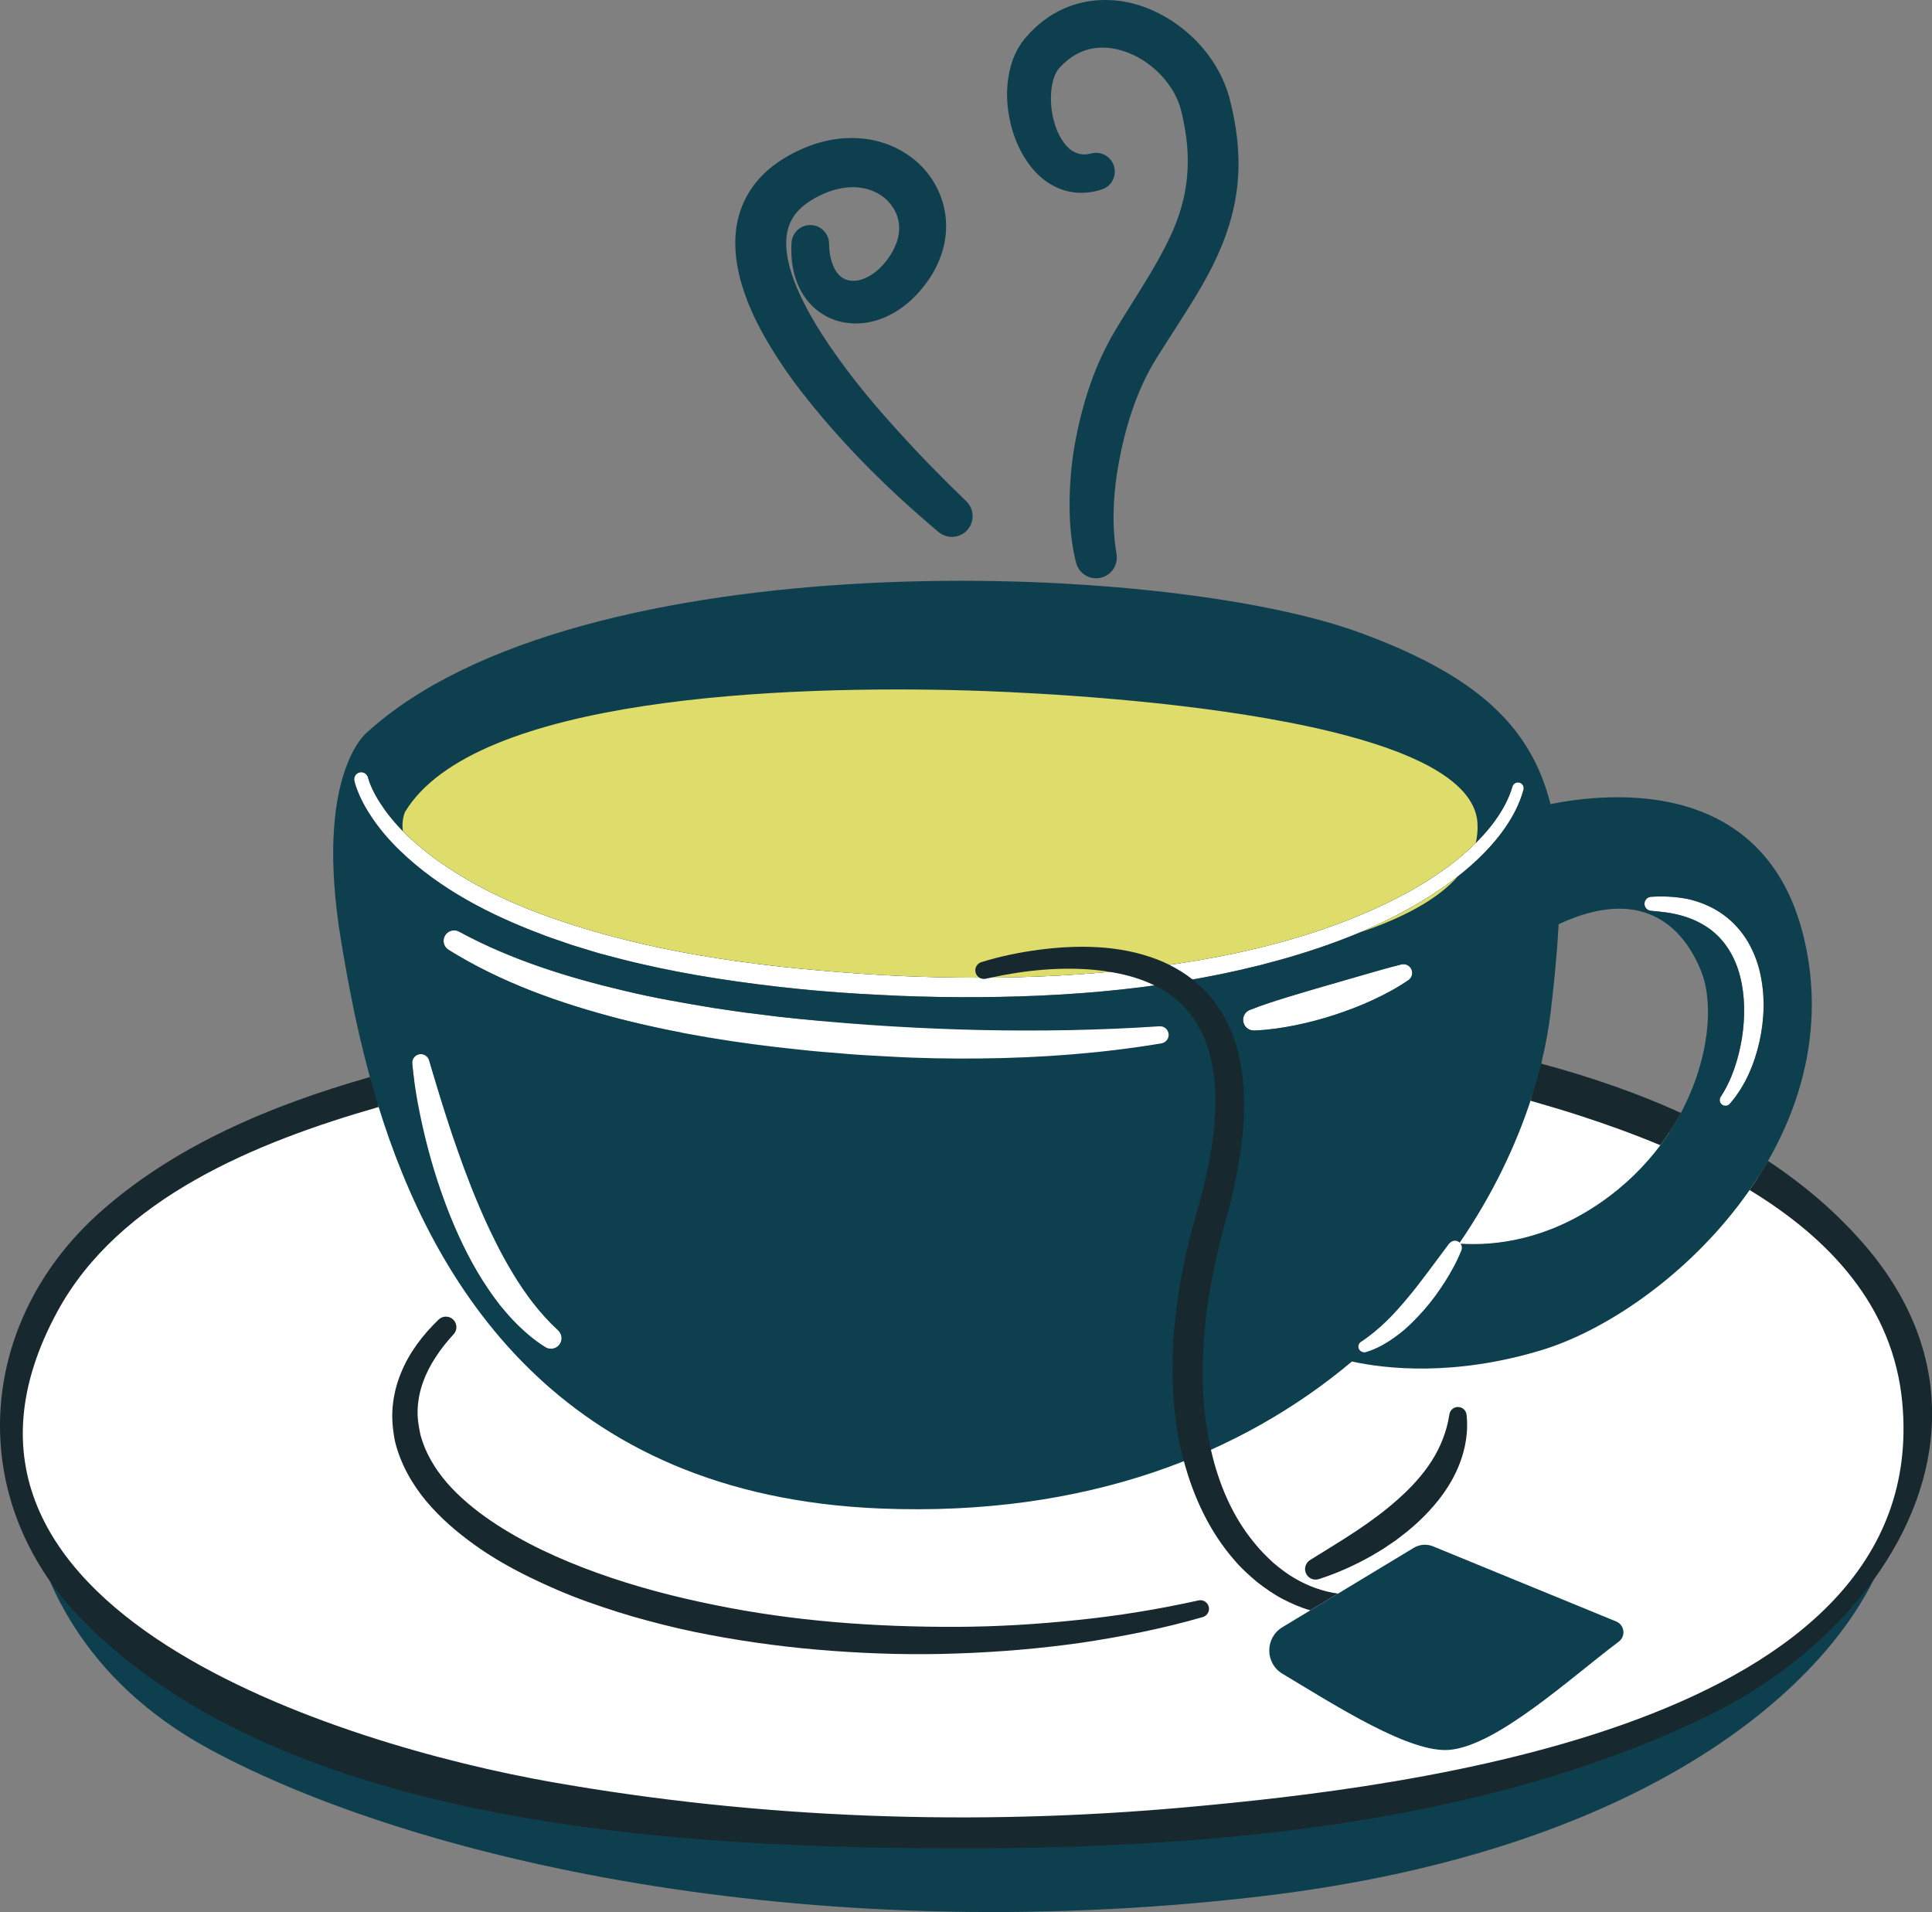
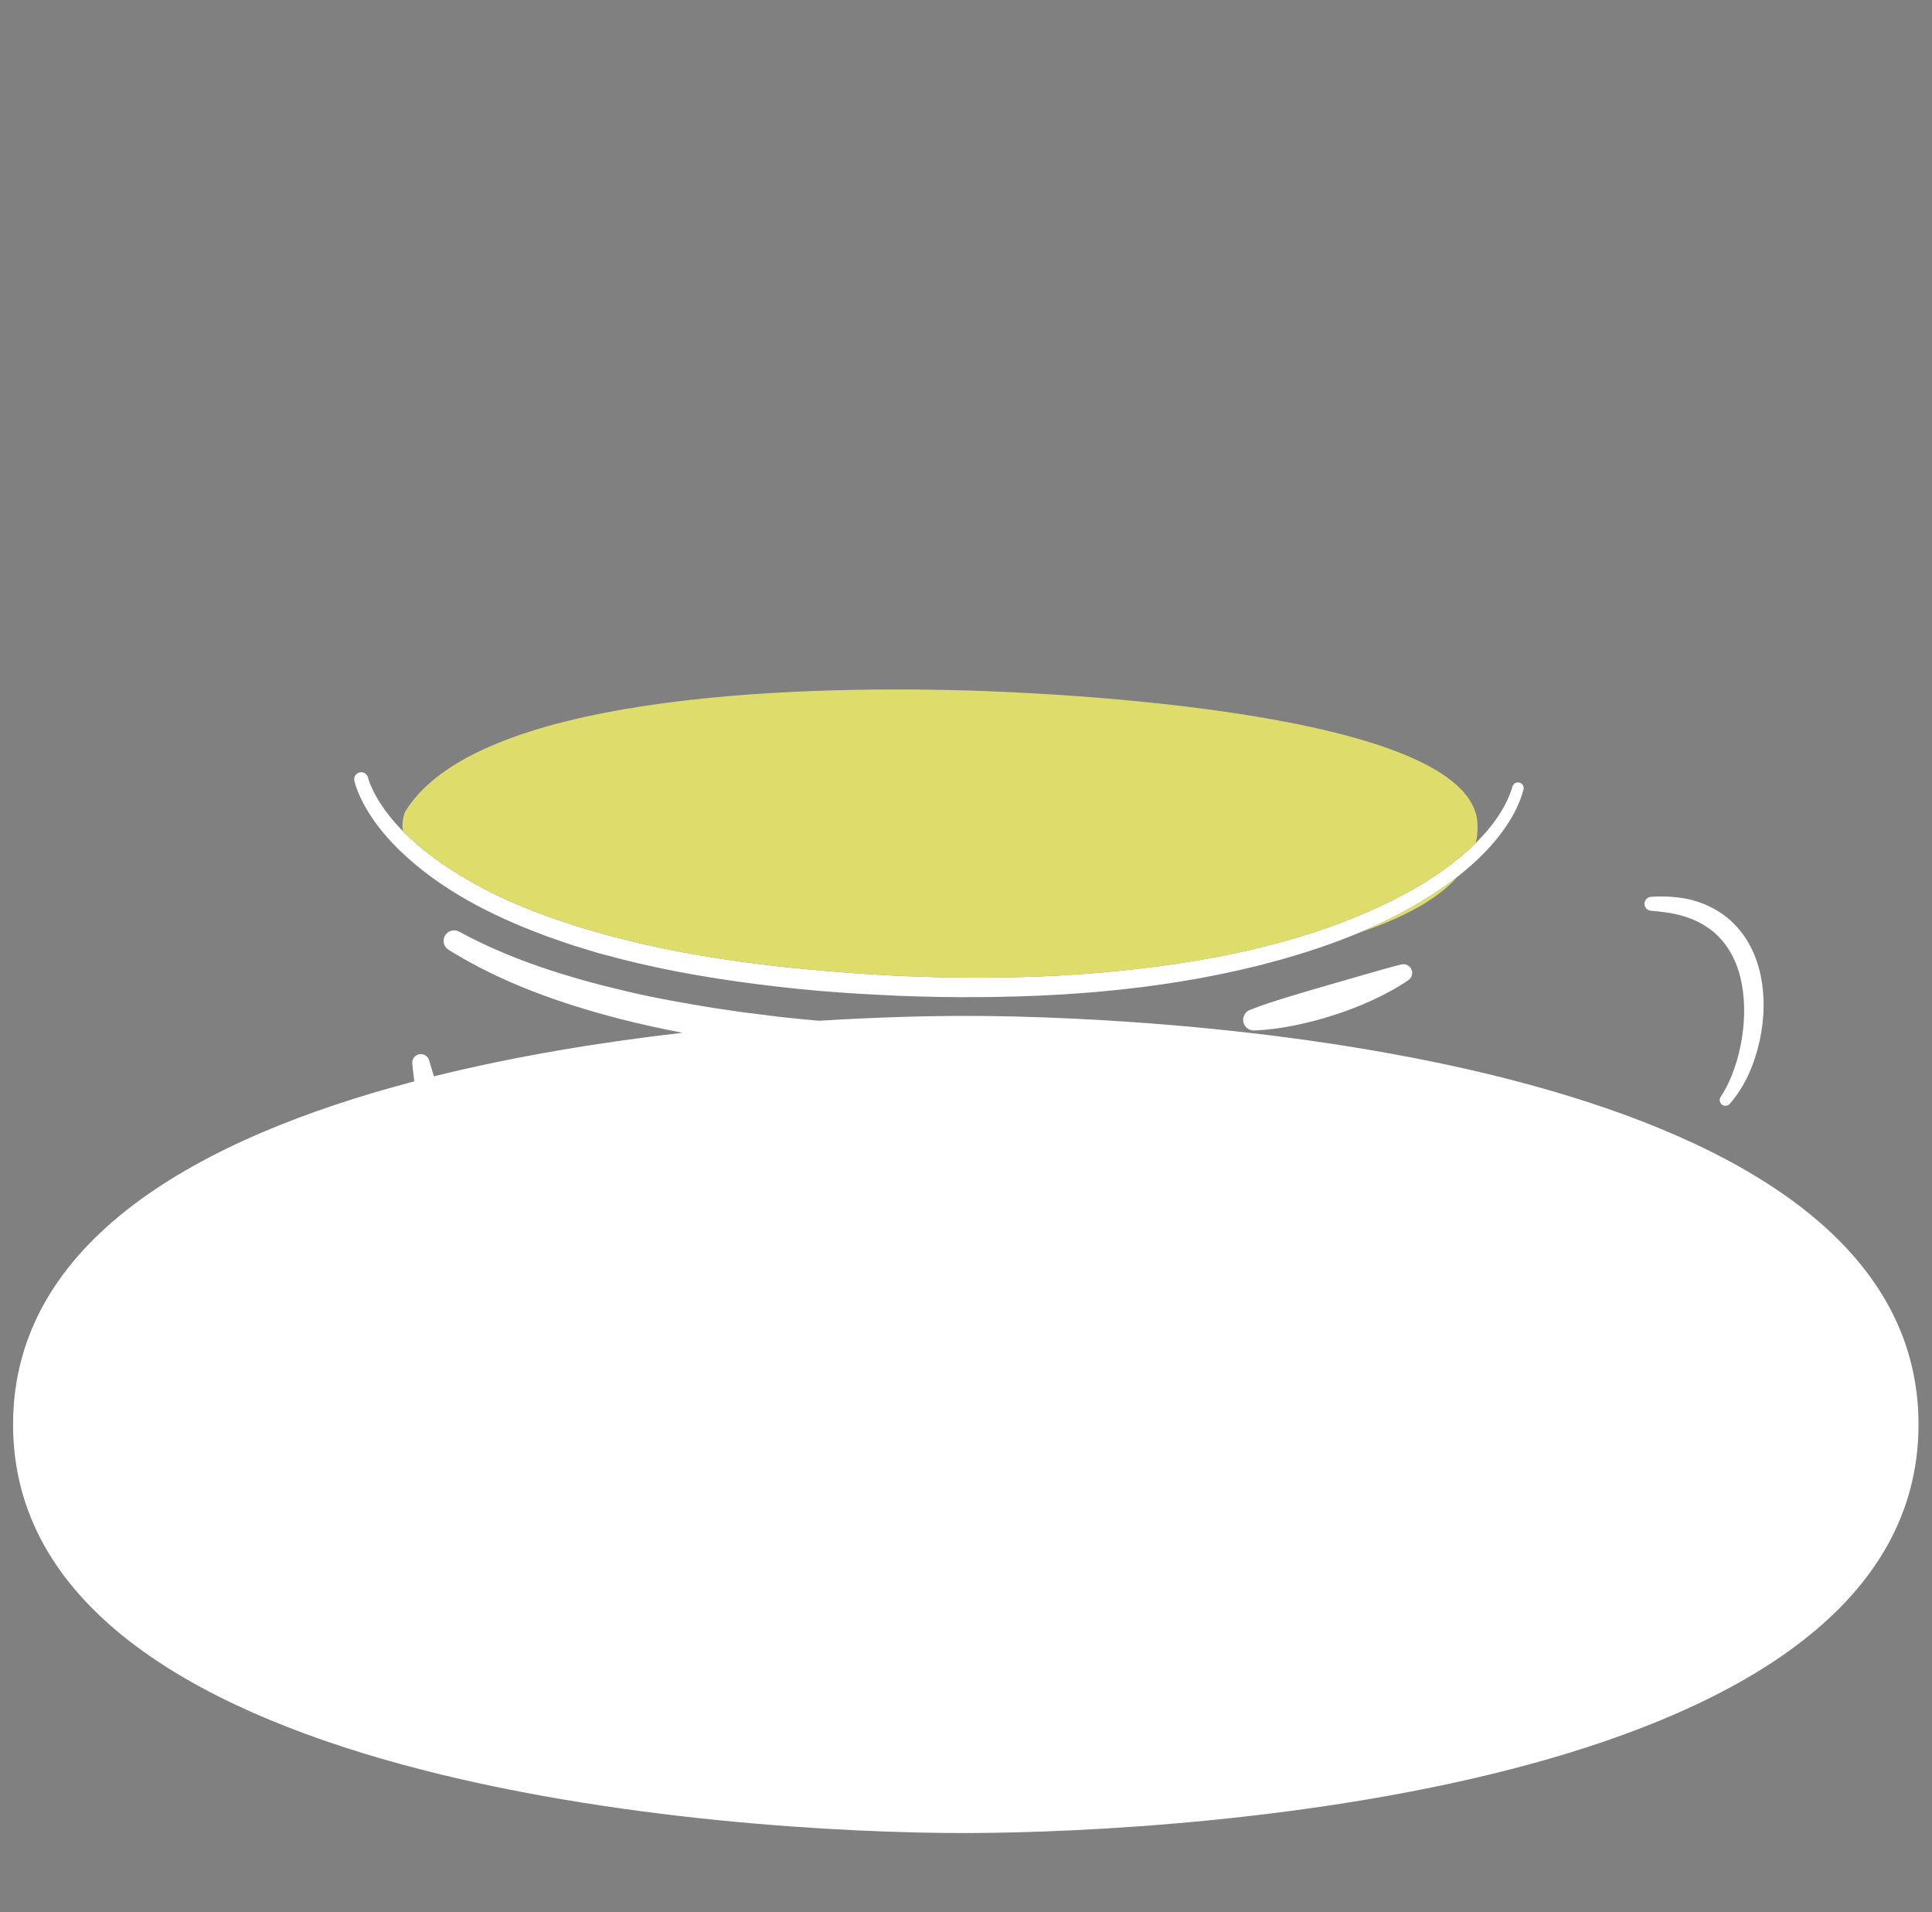
<svg xmlns="http://www.w3.org/2000/svg" fill="#000000" height="494.3" preserveAspectRatio="xMidYMid meet" version="1" viewBox="0.0 0.0 499.5 494.3" width="499.5" zoomAndPan="magnify">
  <rect x="0.0" y="0.0" width="499.5" height="494.3" fill="#808080" stroke="none" />
  <defs>
    <clipPath id="a">
-       <path d="M 7 0 L 489 0 L 489 494.32 L 7 494.32 Z M 7 0" />
-     </clipPath>
+       </clipPath>
    <clipPath id="b">
-       <path d="M 0 244 L 499.531 244 L 499.531 478 L 0 478 Z M 0 244" />
-     </clipPath>
+       </clipPath>
  </defs>
  <g>
    <g id="change1_1">
      <path d="M 426.828 235.465 L 426.898 235.473 C 429.629 235.695 432.309 236 434.844 236.734 C 437.371 237.445 439.727 238.531 441.777 239.98 C 445.902 242.867 448.633 247.391 449.895 252.453 C 451.188 257.523 451.195 263.027 450.367 268.371 C 449.484 273.699 447.824 279.039 444.898 283.523 L 444.859 283.582 C 444.461 284.191 444.566 285.02 445.129 285.512 C 445.746 286.047 446.684 285.98 447.223 285.363 C 451.238 280.746 453.59 275.066 454.906 269.242 C 456.195 263.398 456.402 257.227 454.98 251.191 C 454.266 248.184 453.051 245.23 451.328 242.555 C 449.578 239.895 447.277 237.543 444.59 235.816 C 441.91 234.078 438.914 232.938 435.895 232.328 C 432.855 231.785 429.824 231.641 426.852 231.852 C 425.973 231.91 425.246 232.605 425.172 233.508 C 425.09 234.508 425.832 235.383 426.828 235.465 Z M 92.527 204.656 C 92.867 205.523 93.258 206.355 93.676 207.172 C 94.488 208.816 95.473 210.34 96.48 211.844 C 98.547 214.809 100.918 217.527 103.496 220.004 C 108.648 224.965 114.48 229.109 120.625 232.602 C 126.773 236.102 133.227 238.98 139.801 241.457 C 141.43 242.117 143.098 242.664 144.754 243.238 C 146.414 243.809 148.07 244.402 149.754 244.891 L 154.781 246.422 L 159.863 247.762 C 173.422 251.281 187.242 253.484 201.086 255.086 C 208.012 255.891 214.953 256.484 221.906 256.902 C 225.383 257.078 228.855 257.305 232.336 257.441 C 235.816 257.578 239.297 257.684 242.777 257.738 C 270.59 258.164 298.68 256.344 325.859 249.508 C 339.395 246.039 352.773 241.434 365.047 234.469 C 371.164 230.988 377.02 226.945 382.176 222.039 C 384.738 219.57 387.137 216.906 389.176 213.938 C 391.211 210.977 392.922 207.719 393.883 204.148 C 394.094 203.371 393.645 202.566 392.867 202.34 C 392.082 202.109 391.262 202.562 391.031 203.348 L 391.027 203.363 C 390.117 206.473 388.516 209.41 386.578 212.109 C 384.637 214.812 382.328 217.277 379.855 219.559 C 374.875 224.109 369.168 227.887 363.188 231.121 C 351.18 237.562 338.117 242.012 324.801 245.211 C 311.465 248.422 297.82 250.305 284.129 251.492 C 270.426 252.652 256.645 252.957 242.879 252.648 C 229.109 252.363 215.348 251.34 201.672 249.891 C 188.008 248.348 174.395 246.219 161.121 242.809 C 154.469 241.18 147.926 239.176 141.496 236.883 C 135.082 234.562 128.809 231.859 122.871 228.586 C 116.961 225.281 111.289 221.531 106.352 216.988 C 103.871 214.734 101.609 212.262 99.645 209.594 C 98.695 208.242 97.758 206.875 97 205.434 C 96.609 204.719 96.246 203.984 95.934 203.25 C 95.621 202.547 95.316 201.703 95.172 201.141 L 95.133 200.992 C 94.887 200.055 93.934 199.473 92.98 199.691 C 92.008 199.914 91.398 200.883 91.621 201.855 C 91.879 202.977 92.172 203.766 92.527 204.656 Z M 362.309 249.34 L 362.289 249.344 C 358.934 250.176 355.676 251.133 352.41 252.07 L 342.648 254.891 C 339.398 255.836 336.141 256.777 332.891 257.781 C 329.641 258.777 326.387 259.816 323.16 261.09 L 323.141 261.098 C 322.086 261.516 321.359 262.559 321.402 263.758 C 321.457 265.277 322.734 266.465 324.254 266.41 C 327.797 266.281 331.285 265.781 334.738 265.086 C 338.191 264.398 341.602 263.488 344.957 262.402 C 348.309 261.301 351.621 260.059 354.836 258.562 C 358.051 257.082 361.191 255.414 364.133 253.387 C 364.883 252.867 365.273 251.922 365.039 250.984 C 364.742 249.773 363.516 249.039 362.309 249.34 Z M 496.012 368.266 C 496.012 461.758 310.039 473.816 249.695 473.895 C 189.023 473.977 3.379 461.645 3.379 368.266 C 3.379 320.617 51.73 294.102 107.129 279.555 C 106.918 278.027 106.73 276.496 106.582 274.953 C 106.469 273.727 107.367 272.641 108.594 272.523 C 109.676 272.422 110.652 273.113 110.941 274.121 L 110.961 274.188 C 111.352 275.543 111.773 276.902 112.176 278.262 C 133.523 272.969 155.711 269.383 176.441 267 C 170.918 265.941 165.414 264.73 159.949 263.328 C 144.703 259.359 129.574 254.023 115.965 245.551 C 114.691 244.758 114.301 243.082 115.094 241.809 C 115.855 240.582 117.434 240.176 118.688 240.852 L 118.734 240.879 C 132.062 248.113 146.793 252.715 161.695 256.207 C 169.152 258.004 176.738 259.301 184.32 260.562 C 188.133 261.105 191.926 261.734 195.758 262.156 L 201.492 262.879 L 207.242 263.48 C 208.762 263.633 210.277 263.75 211.797 263.891 C 226.828 262.957 239.91 262.637 249.695 262.637 C 309.836 262.637 496.012 274.832 496.012 368.266" fill="#ffffff" />
    </g>
    <g clip-path="url(#a)" id="change2_1">
-       <path d="M 199.379 89.949 C 201.723 93.785 204.238 97.441 206.855 100.82 C 216.781 113.645 228.496 125.656 242.676 137.555 C 243.637 138.355 244.855 138.797 246.109 138.797 C 247.574 138.797 248.938 138.219 249.953 137.172 C 252.004 135.055 251.949 131.656 249.809 129.586 C 242.922 122.922 237.465 117.312 232.613 111.918 C 226.527 105.281 221.461 99.145 217.129 93.152 C 213.59 88.262 208.527 80.848 205.473 73.012 C 204.047 69.312 203.301 65.98 203.262 63.121 C 203.223 60.078 203.992 57.496 205.559 55.43 C 207.062 53.414 209.555 51.613 212.949 50.09 C 215.484 48.98 218.094 48.395 220.492 48.395 C 220.984 48.395 221.469 48.418 221.961 48.469 C 224.84 48.75 227.469 49.926 229.355 51.777 C 231.297 53.695 232.43 56.199 232.469 58.699 C 232.551 61.262 231.582 64.039 229.648 66.762 C 227.773 69.453 225.375 71.387 222.871 72.219 C 222.117 72.473 221.363 72.602 220.625 72.602 C 219.59 72.602 218.105 72.34 216.906 71.074 C 215.32 69.441 214.391 66.496 214.348 62.965 C 214.312 60.422 212.289 58.324 209.75 58.188 L 209.488 58.18 C 206.906 58.18 204.777 60.199 204.641 62.777 C 204.492 65.617 204.691 68.125 205.258 70.465 C 206.027 73.523 207.332 76.117 209.105 78.145 C 211.172 80.574 214.004 82.336 217.055 83.098 C 218.387 83.449 219.789 83.629 221.223 83.629 C 222.82 83.629 224.449 83.41 226.105 82.973 C 231.02 81.602 235.512 78.391 239.082 73.703 C 242.652 69.102 244.613 63.719 244.602 58.598 C 244.695 52.91 242.301 47.051 238.199 42.926 C 234.32 39 229.035 36.488 223.324 35.852 C 222.297 35.734 221.242 35.676 220.191 35.676 C 216.105 35.676 211.957 36.547 207.848 38.281 C 202.305 40.676 198.168 43.688 195.207 47.473 C 193.445 49.711 192.066 52.348 191.219 55.09 C 190.438 57.625 190.062 60.383 190.102 63.301 C 190.18 67.852 191.168 72.441 193.211 77.766 C 194.727 81.648 196.684 85.52 199.379 89.949 Z M 267.074 43.758 C 269.34 46.398 272.102 48.273 275.055 49.176 C 276.477 49.625 277.988 49.852 279.551 49.852 C 281.32 49.852 283.164 49.551 284.91 48.965 C 287.352 48.148 288.73 45.566 288.051 43.082 C 287.473 40.977 285.551 39.508 283.367 39.508 C 282.938 39.508 282.504 39.566 282.086 39.68 C 281.496 39.84 280.914 39.922 280.352 39.922 C 277.871 39.922 276.191 38.391 275.207 37.09 C 273.324 34.645 272.07 31.031 271.77 27.188 C 271.629 25.215 271.715 23.422 272.023 21.844 C 272.328 20.25 272.887 18.855 273.621 17.883 C 273.699 17.777 273.781 17.688 273.777 17.688 L 274.246 17.199 C 274.379 17.066 274.508 16.934 274.637 16.797 C 274.785 16.637 274.934 16.469 275.102 16.336 L 275.246 16.211 C 275.809 15.691 276.465 15.176 277.227 14.656 C 278.598 13.742 280.074 13.09 281.621 12.711 C 282.707 12.441 283.855 12.309 285.031 12.309 C 290.352 12.309 296.215 15.109 300.348 19.621 C 302.883 22.375 304.637 25.531 305.414 28.75 C 306.488 33.203 307.031 37.191 307.082 40.945 C 307.137 45.086 306.652 49.062 305.641 52.773 C 304.684 56.391 303.18 60.133 301.043 64.215 C 298.996 68.168 296.629 72.055 294.371 75.664 L 290.699 81.535 L 288.801 84.637 C 288.207 85.629 287.609 86.625 287.027 87.711 C 282.641 95.734 279.598 104.91 277.715 115.785 C 276.934 120.629 276.531 125.559 276.527 130.441 C 276.523 136.012 277.07 140.922 278.207 145.461 C 278.812 147.844 280.945 149.508 283.395 149.508 C 283.691 149.508 283.992 149.48 284.293 149.43 C 287.199 148.934 289.164 146.168 288.656 143.195 C 287.395 135.746 287.703 127.242 289.586 117.914 C 291.426 108.645 294.301 100.613 298.148 94.02 C 298.801 92.875 299.566 91.68 300.383 90.414 C 300.816 89.734 301.25 89.062 301.648 88.422 L 305.375 82.613 C 308.074 78.375 310.492 74.523 312.703 70.289 C 315.293 65.348 317.145 60.727 318.352 56.184 C 319.738 51.105 320.352 45.879 320.176 40.66 C 320.047 35.918 319.309 30.992 317.93 25.598 C 316.551 20.285 313.684 15.215 309.629 10.934 C 305.723 6.824 300.941 3.664 295.809 1.801 C 292.598 0.621 289.113 -0.004 285.746 -0.004 C 283.254 -0.004 280.816 0.328 278.504 0.98 C 275.668 1.773 272.887 3.109 270.441 4.859 C 269.199 5.762 268.129 6.664 267.164 7.605 C 266.723 8.004 266.355 8.41 266.031 8.773 L 265.449 9.414 C 265.281 9.598 265.113 9.781 264.922 10.016 C 264.637 10.363 264.363 10.719 264.121 11.07 C 262.395 13.555 261.285 16.426 260.727 19.863 C 260.289 22.645 260.254 25.492 260.621 28.344 C 261.453 34.488 263.621 39.668 267.074 43.758 Z M 370.512 399.777 C 368.875 399.102 367.016 399.25 365.5 400.164 L 331.551 420.68 C 327.023 423.414 327.023 429.988 331.562 432.707 C 345.449 441.035 364.656 453.383 374.871 452.379 C 387.215 451.172 406.004 433.816 418.516 424.41 C 420.395 422.996 420.016 420.086 417.844 419.191 Z M 91.621 201.855 C 91.879 202.977 92.172 203.766 92.527 204.656 C 92.867 205.523 93.258 206.355 93.676 207.172 C 94.488 208.816 95.473 210.34 96.48 211.844 C 98.547 214.809 100.918 217.527 103.496 220.004 C 108.648 224.965 114.48 229.109 120.625 232.602 C 126.773 236.102 133.227 238.98 139.801 241.457 C 141.43 242.117 143.098 242.664 144.754 243.238 C 146.414 243.809 148.07 244.402 149.754 244.891 L 154.781 246.422 L 159.863 247.762 C 173.422 251.281 187.242 253.484 201.086 255.086 C 208.012 255.891 214.953 256.484 221.906 256.902 C 225.383 257.078 228.855 257.305 232.336 257.441 C 235.816 257.578 239.297 257.684 242.777 257.738 C 270.59 258.164 298.68 256.344 325.859 249.508 C 339.395 246.039 352.773 241.434 365.047 234.469 C 371.164 230.988 377.02 226.945 382.176 222.039 C 384.738 219.57 387.137 216.906 389.176 213.938 C 391.211 210.977 392.922 207.719 393.883 204.148 C 394.094 203.371 393.645 202.566 392.867 202.34 C 392.082 202.109 391.262 202.562 391.031 203.348 L 391.027 203.363 C 390.117 206.473 388.516 209.41 386.578 212.109 C 384.637 214.812 382.328 217.277 379.855 219.559 C 374.875 224.109 369.168 227.887 363.188 231.121 C 351.18 237.562 338.117 242.012 324.801 245.211 C 311.465 248.422 297.82 250.305 284.129 251.492 C 270.426 252.652 256.645 252.957 242.879 252.648 C 229.109 252.363 215.348 251.34 201.672 249.891 C 188.008 248.348 174.395 246.219 161.121 242.809 C 154.469 241.18 147.926 239.176 141.496 236.883 C 135.082 234.562 128.809 231.859 122.871 228.586 C 116.961 225.281 111.289 221.531 106.352 216.988 C 103.871 214.734 101.609 212.262 99.645 209.594 C 98.695 208.242 97.758 206.875 97 205.434 C 96.609 204.719 96.246 203.984 95.934 203.25 C 95.621 202.547 95.316 201.703 95.172 201.141 L 95.133 200.992 C 94.887 200.055 93.934 199.473 92.98 199.691 C 92.008 199.914 91.398 200.883 91.621 201.855 Z M 402.969 238.938 C 402.613 245.855 401.895 253.352 400.922 261.535 C 400.426 265.715 399.648 270.031 398.59 274.441 C 397.859 277.488 403.316 283.457 395.988 283.691 C 391.992 296.105 385.824 308.973 377.383 321.285 L 377.223 321.113 C 376.5 320.574 375.527 320.684 374.898 321.285 L 374.672 321.488 L 374.641 321.527 L 369.449 328.496 C 367.707 330.805 365.973 333.105 364.141 335.297 C 362.309 337.48 360.445 339.645 358.422 341.59 C 356.398 343.531 354.281 345.328 351.945 346.848 L 351.883 346.887 C 351.34 347.238 351.07 347.914 351.266 348.566 C 351.316 348.73 351.406 348.875 351.504 349.008 L 351.633 349.156 L 351.809 349.301 C 351.969 349.418 352.148 349.512 352.344 349.559 C 352.594 349.621 352.855 349.645 353.121 349.562 C 356.199 348.641 358.953 346.973 361.438 345.086 C 363.953 343.207 366.094 340.973 368.137 338.684 C 370.16 336.379 371.957 333.91 373.586 331.348 C 375.215 328.77 376.668 326.141 377.824 323.254 C 378.055 322.68 377.969 322.027 377.613 321.527 C 386.621 322.09 399.855 320.566 413.898 310.844 C 439.199 293.328 445.039 264.133 439.848 251.156 C 435.082 239.242 424.289 228.984 402.969 238.938 Z M 425.172 233.508 C 425.09 234.508 425.832 235.383 426.828 235.465 L 426.898 235.473 C 429.629 235.695 432.309 236 434.844 236.734 C 437.371 237.445 439.727 238.531 441.777 239.98 C 445.902 242.867 448.633 247.391 449.895 252.453 C 451.188 257.523 451.195 263.027 450.367 268.371 C 449.484 273.699 447.824 279.039 444.898 283.523 L 444.859 283.582 C 444.461 284.191 444.566 285.02 445.129 285.512 C 445.746 286.047 446.684 285.98 447.223 285.363 C 451.238 280.746 453.59 275.066 454.906 269.242 C 456.195 263.398 456.402 257.227 454.98 251.191 C 454.266 248.184 453.051 245.23 451.328 242.555 C 449.578 239.895 447.277 237.543 444.59 235.816 C 441.91 234.078 438.914 232.938 435.895 232.328 C 432.855 231.785 429.824 231.641 426.852 231.852 C 425.973 231.91 425.246 232.605 425.172 233.508 Z M 334.738 265.086 C 338.191 264.398 341.602 263.488 344.957 262.402 C 348.309 261.301 351.621 260.059 354.836 258.562 C 358.051 257.082 361.191 255.414 364.133 253.387 C 364.883 252.867 365.273 251.922 365.039 250.984 C 364.742 249.773 363.516 249.039 362.309 249.34 L 362.289 249.344 C 358.934 250.176 355.676 251.133 352.41 252.07 L 342.648 254.891 C 339.398 255.836 336.141 256.777 332.891 257.781 C 329.641 258.777 326.387 259.816 323.16 261.09 L 323.141 261.098 C 322.086 261.516 321.359 262.559 321.402 263.758 C 321.457 265.277 322.734 266.465 324.254 266.41 C 327.797 266.281 331.285 265.781 334.738 265.086 Z M 302.137 267.391 C 302.055 266.164 300.992 265.242 299.766 265.324 C 284.328 266.355 268.887 266.613 253.453 266.289 C 238.02 265.945 222.602 265.012 207.242 263.48 L 201.492 262.879 L 195.758 262.156 C 191.926 261.734 188.133 261.105 184.32 260.562 C 176.738 259.301 169.152 258.004 161.695 256.207 C 146.793 252.715 132.062 248.113 118.734 240.879 L 118.688 240.852 C 117.434 240.176 115.855 240.582 115.094 241.809 C 114.301 243.082 114.691 244.758 115.965 245.551 C 129.574 254.023 144.703 259.359 159.949 263.328 C 175.246 267.258 190.824 269.727 206.434 271.328 C 210.336 271.766 214.246 272.086 218.152 272.391 C 222.059 272.754 225.977 272.918 229.891 273.141 C 237.723 273.605 245.574 273.719 253.414 273.645 C 269.098 273.488 284.805 272.328 300.285 269.738 C 301.395 269.547 302.219 268.539 302.137 267.391 Z M 144.293 343.953 L 144.246 343.91 C 139.637 339.656 135.801 334.574 132.5 329.059 C 130.863 326.297 129.277 323.48 127.871 320.551 C 126.41 317.648 125.066 314.68 123.789 311.664 C 121.215 305.641 118.969 299.441 116.844 293.176 C 114.75 286.914 112.789 280.52 110.961 274.188 L 110.941 274.121 C 110.652 273.113 109.676 272.422 108.594 272.523 C 107.367 272.641 106.469 273.727 106.582 274.953 C 107.234 281.828 108.539 288.484 110.195 295.121 C 111.852 301.754 113.957 308.285 116.531 314.676 C 119.137 321.055 122.215 327.305 126.156 333.121 C 127.125 334.582 128.188 335.992 129.254 337.395 C 130.391 338.758 131.512 340.125 132.754 341.406 C 135.223 343.969 137.934 346.363 141.012 348.27 C 142.098 348.945 143.547 348.777 144.449 347.801 C 145.469 346.695 145.398 344.973 144.293 343.953 Z M 88.207 243.371 C 81.07 200.551 94.695 189.52 94.695 189.52 C 149.195 139.566 300.359 144.754 351.613 163.57 C 381.844 174.668 395.816 187.801 400.867 207.887 C 417.172 204.621 456.73 201.289 466.449 242.723 C 478.777 295.273 430.766 339.391 398.324 349.121 C 375.66 355.922 358.07 353.852 349.527 351.988 C 321.312 375.691 281.117 392.145 227.695 389.996 C 144.258 386.641 111.859 331.535 97.75 285.727 C 84.016 288.113 96.355 281.066 95.727 278.781 C 92.004 265.285 89.801 252.926 88.207 243.371 Z M 488.098 399.273 C 478.145 431.402 430.34 478.258 324.797 490.398 C 207.102 503.941 106.105 480.242 54.352 452.312 C 20.668 434.133 10.324 406.992 7.207 390.258 C 33.93 463.629 194.156 473.969 249.695 473.895 C 302.598 473.824 452.031 464.547 488.098 399.273" fill="#0e3f4e" />
-     </g>
+       </g>
    <g id="change3_1">
      <path d="M 382 213.039 C 380.762 183.32 267.41 179.004 250.121 178.508 C 203.094 177.164 122.676 180.062 104.68 209.961 C 104.066 211.648 103.93 213.285 104.172 214.879 C 104.879 215.598 105.602 216.309 106.352 216.988 C 111.289 221.531 116.961 225.281 122.871 228.586 C 128.809 231.859 135.082 234.562 141.496 236.883 C 147.926 239.176 154.469 241.18 161.121 242.809 C 166.086 244.082 171.094 245.18 176.137 246.133 L 176.289 246.16 C 184.684 247.742 193.168 248.93 201.672 249.891 C 215.348 251.34 229.109 252.363 242.879 252.648 C 256.645 252.957 270.426 252.652 284.129 251.492 C 297.82 250.305 311.465 248.422 324.801 245.211 C 338.117 242.012 351.18 237.562 363.188 231.121 C 369.168 227.887 374.875 224.109 379.855 219.559 C 380.43 219.031 380.988 218.492 381.539 217.945 C 381.91 216.379 382.074 214.746 382 213.039 Z M 365.047 234.469 C 369.164 232.125 373.16 229.52 376.906 226.574 C 371.559 232.684 362.41 237.418 351.434 241.105 C 356.086 239.156 360.637 236.973 365.047 234.469" fill="#dedd6b" />
    </g>
    <g clip-path="url(#b)" id="change4_1">
-       <path d="M 253.23 252.762 C 253.707 253.047 254.285 253.16 254.867 253.027 L 254.984 253 C 255.391 252.906 255.805 252.828 256.215 252.738 C 265.102 250.809 274.477 249.879 283.418 250.785 C 284.566 250.906 285.707 251.059 286.84 251.238 C 290.316 251.797 293.699 252.664 296.836 254.004 C 297.395 254.238 297.941 254.488 298.48 254.758 C 301.957 256.469 305.02 258.805 307.398 261.711 C 310.152 265.062 311.992 269.133 313.008 273.512 C 314.062 277.883 314.383 282.523 314.184 287.195 C 314 291.875 313.359 296.59 312.426 301.27 C 311.949 303.613 311.414 305.945 310.812 308.273 C 310.215 310.629 309.539 312.844 308.875 315.324 C 307.48 320.164 306.328 325.082 305.426 330.059 C 304.934 332.539 304.613 335.059 304.227 337.559 C 303.953 340.086 303.598 342.598 303.457 345.141 C 303.031 350.207 303.027 355.328 303.34 360.441 C 303.672 365.551 304.281 370.68 305.531 375.699 C 305.699 376.387 305.898 377.066 306.082 377.75 C 308.586 387.051 312.75 396.102 319.289 403.508 C 320.996 405.52 322.988 407.297 325.012 409.004 C 327.117 410.629 329.297 412.172 331.672 413.41 C 333.938 414.578 336.289 415.621 338.77 416.312 L 345.934 411.984 C 342 411.457 338.168 410.059 334.695 408.008 C 332.734 406.883 330.934 405.477 329.195 404.016 C 327.52 402.469 325.891 400.867 324.457 399.07 C 318.703 392.234 315.09 383.676 313.074 374.805 C 313.016 374.543 312.945 374.285 312.887 374.023 C 310.93 364.832 310.543 355.25 311.32 345.73 C 311.973 336.191 313.965 326.73 316.398 317.395 C 319.043 307.863 321.348 297.777 321.613 287.43 C 321.762 282.254 321.359 276.957 320.035 271.746 C 318.746 266.547 316.246 261.453 312.609 257.281 C 311.312 255.781 309.867 254.434 308.324 253.215 C 306.449 251.738 304.422 250.477 302.312 249.434 C 301.305 248.934 300.285 248.469 299.246 248.07 C 294.246 246.137 289.035 245.184 283.887 244.887 C 278.73 244.586 273.621 244.883 268.598 245.539 C 263.551 246.211 258.664 247.215 253.719 248.738 C 252.621 249.082 251.949 250.219 252.211 251.355 C 252.352 251.969 252.73 252.461 253.23 252.762 Z M 340.98 408.246 C 345.664 406.734 350.195 404.715 354.531 402.266 C 355.609 401.641 356.684 401.008 357.738 400.336 L 360.863 398.23 L 363.855 395.91 C 364.84 395.113 365.789 394.258 366.73 393.402 C 370.43 389.906 373.844 385.891 376.172 381.125 C 378.52 376.41 379.762 370.957 379.16 365.727 C 379.047 364.754 378.297 363.93 377.281 363.773 C 376.062 363.582 374.918 364.418 374.73 365.637 L 374.715 365.727 C 374.035 370.102 372.445 374.094 370.125 377.734 C 367.805 381.371 364.77 384.629 361.43 387.602 C 358.09 390.586 354.418 393.301 350.578 395.848 C 346.738 398.398 342.746 400.793 338.73 403.301 L 338.691 403.324 C 337.656 403.973 337.148 405.266 337.539 406.48 C 338.004 407.918 339.543 408.707 340.98 408.246 Z M 110.172 388.059 C 113.852 392.441 118.141 396.117 122.648 399.352 C 127.156 402.598 131.965 405.309 136.871 407.727 C 141.785 410.125 146.797 412.289 151.91 414.117 C 157.031 415.93 162.191 417.605 167.422 418.977 C 172.645 420.387 177.902 421.629 183.207 422.613 C 193.805 424.633 204.492 426.02 215.219 426.797 C 225.941 427.59 236.695 427.867 247.426 427.473 C 258.152 427.109 268.863 426.215 279.492 424.707 C 290.105 423.117 300.66 421.043 310.973 418.055 C 312.086 417.73 312.781 416.586 312.523 415.438 C 312.258 414.238 311.07 413.484 309.871 413.75 C 299.602 416.023 289.211 417.738 278.75 418.797 C 268.301 419.918 257.793 420.543 247.285 420.586 C 226.281 420.645 205.227 419.145 184.727 414.922 C 174.477 412.863 164.359 410.211 154.59 406.707 C 144.836 403.207 135.355 398.883 126.945 393.188 C 122.762 390.336 118.859 387.113 115.617 383.422 C 112.414 379.723 109.934 375.523 108.727 371.031 C 108.223 368.777 107.855 366.473 107.988 364.152 C 108.109 361.836 108.566 359.523 109.387 357.289 C 110.18 355.047 111.301 352.883 112.656 350.832 C 113.992 348.77 115.551 346.809 117.262 344.961 L 117.281 344.941 C 118.254 343.891 118.242 342.246 117.234 341.207 C 116.188 340.133 114.469 340.105 113.391 341.148 C 109.398 345.023 105.801 349.602 103.617 355.078 C 102.504 357.789 101.785 360.715 101.516 363.695 C 101.234 366.68 101.547 369.695 102.121 372.629 C 103.535 378.461 106.535 383.664 110.172 388.059 Z M 429.262 296.074 C 431.305 293.348 433.074 290.539 434.578 287.715 C 423.188 282.523 411.008 278.355 398.449 274.973 C 397.676 278.133 396.754 281.34 395.688 284.574 C 399.938 285.785 404.168 287.039 408.355 288.395 C 415.105 290.582 422.191 293.117 429.262 296.074 Z M 482.203 322.004 C 474.973 313.578 466.488 306.355 457.102 300.125 C 455.621 302.711 454.031 305.223 452.34 307.656 C 472.859 320.121 489.496 337.602 491.816 362.621 C 499.598 446.516 363.219 462.109 306.719 467.219 C 251.996 472.16 196.539 470.234 142.398 460.668 C 89.48 451.312 -27.121 416.375 14.82 339.094 C 30.77 309.699 66.355 295.227 97.898 286.195 C 97.086 283.582 96.336 280.996 95.637 278.449 C 70.078 285.73 44.863 296.281 25.465 313.746 C -2.805 339.199 -8.324 378.426 12.875 408.711 C 15.344 412.234 18.148 415.645 21.348 418.891 C 74.586 472.941 177.859 477.844 249.324 477.844 C 312.93 477.844 383.57 471.699 441.473 443.648 C 458.609 435.348 473.824 422.996 484.383 408.457 C 502.836 383.035 507.023 350.918 482.203 322.004 Z M 321.402 263.758 C 321.383 263.254 321.527 262.785 321.75 262.371 C 321.527 262.785 321.383 263.254 321.402 263.758" fill="#17292f" />
-     </g>
+       </g>
  </g>
</svg>